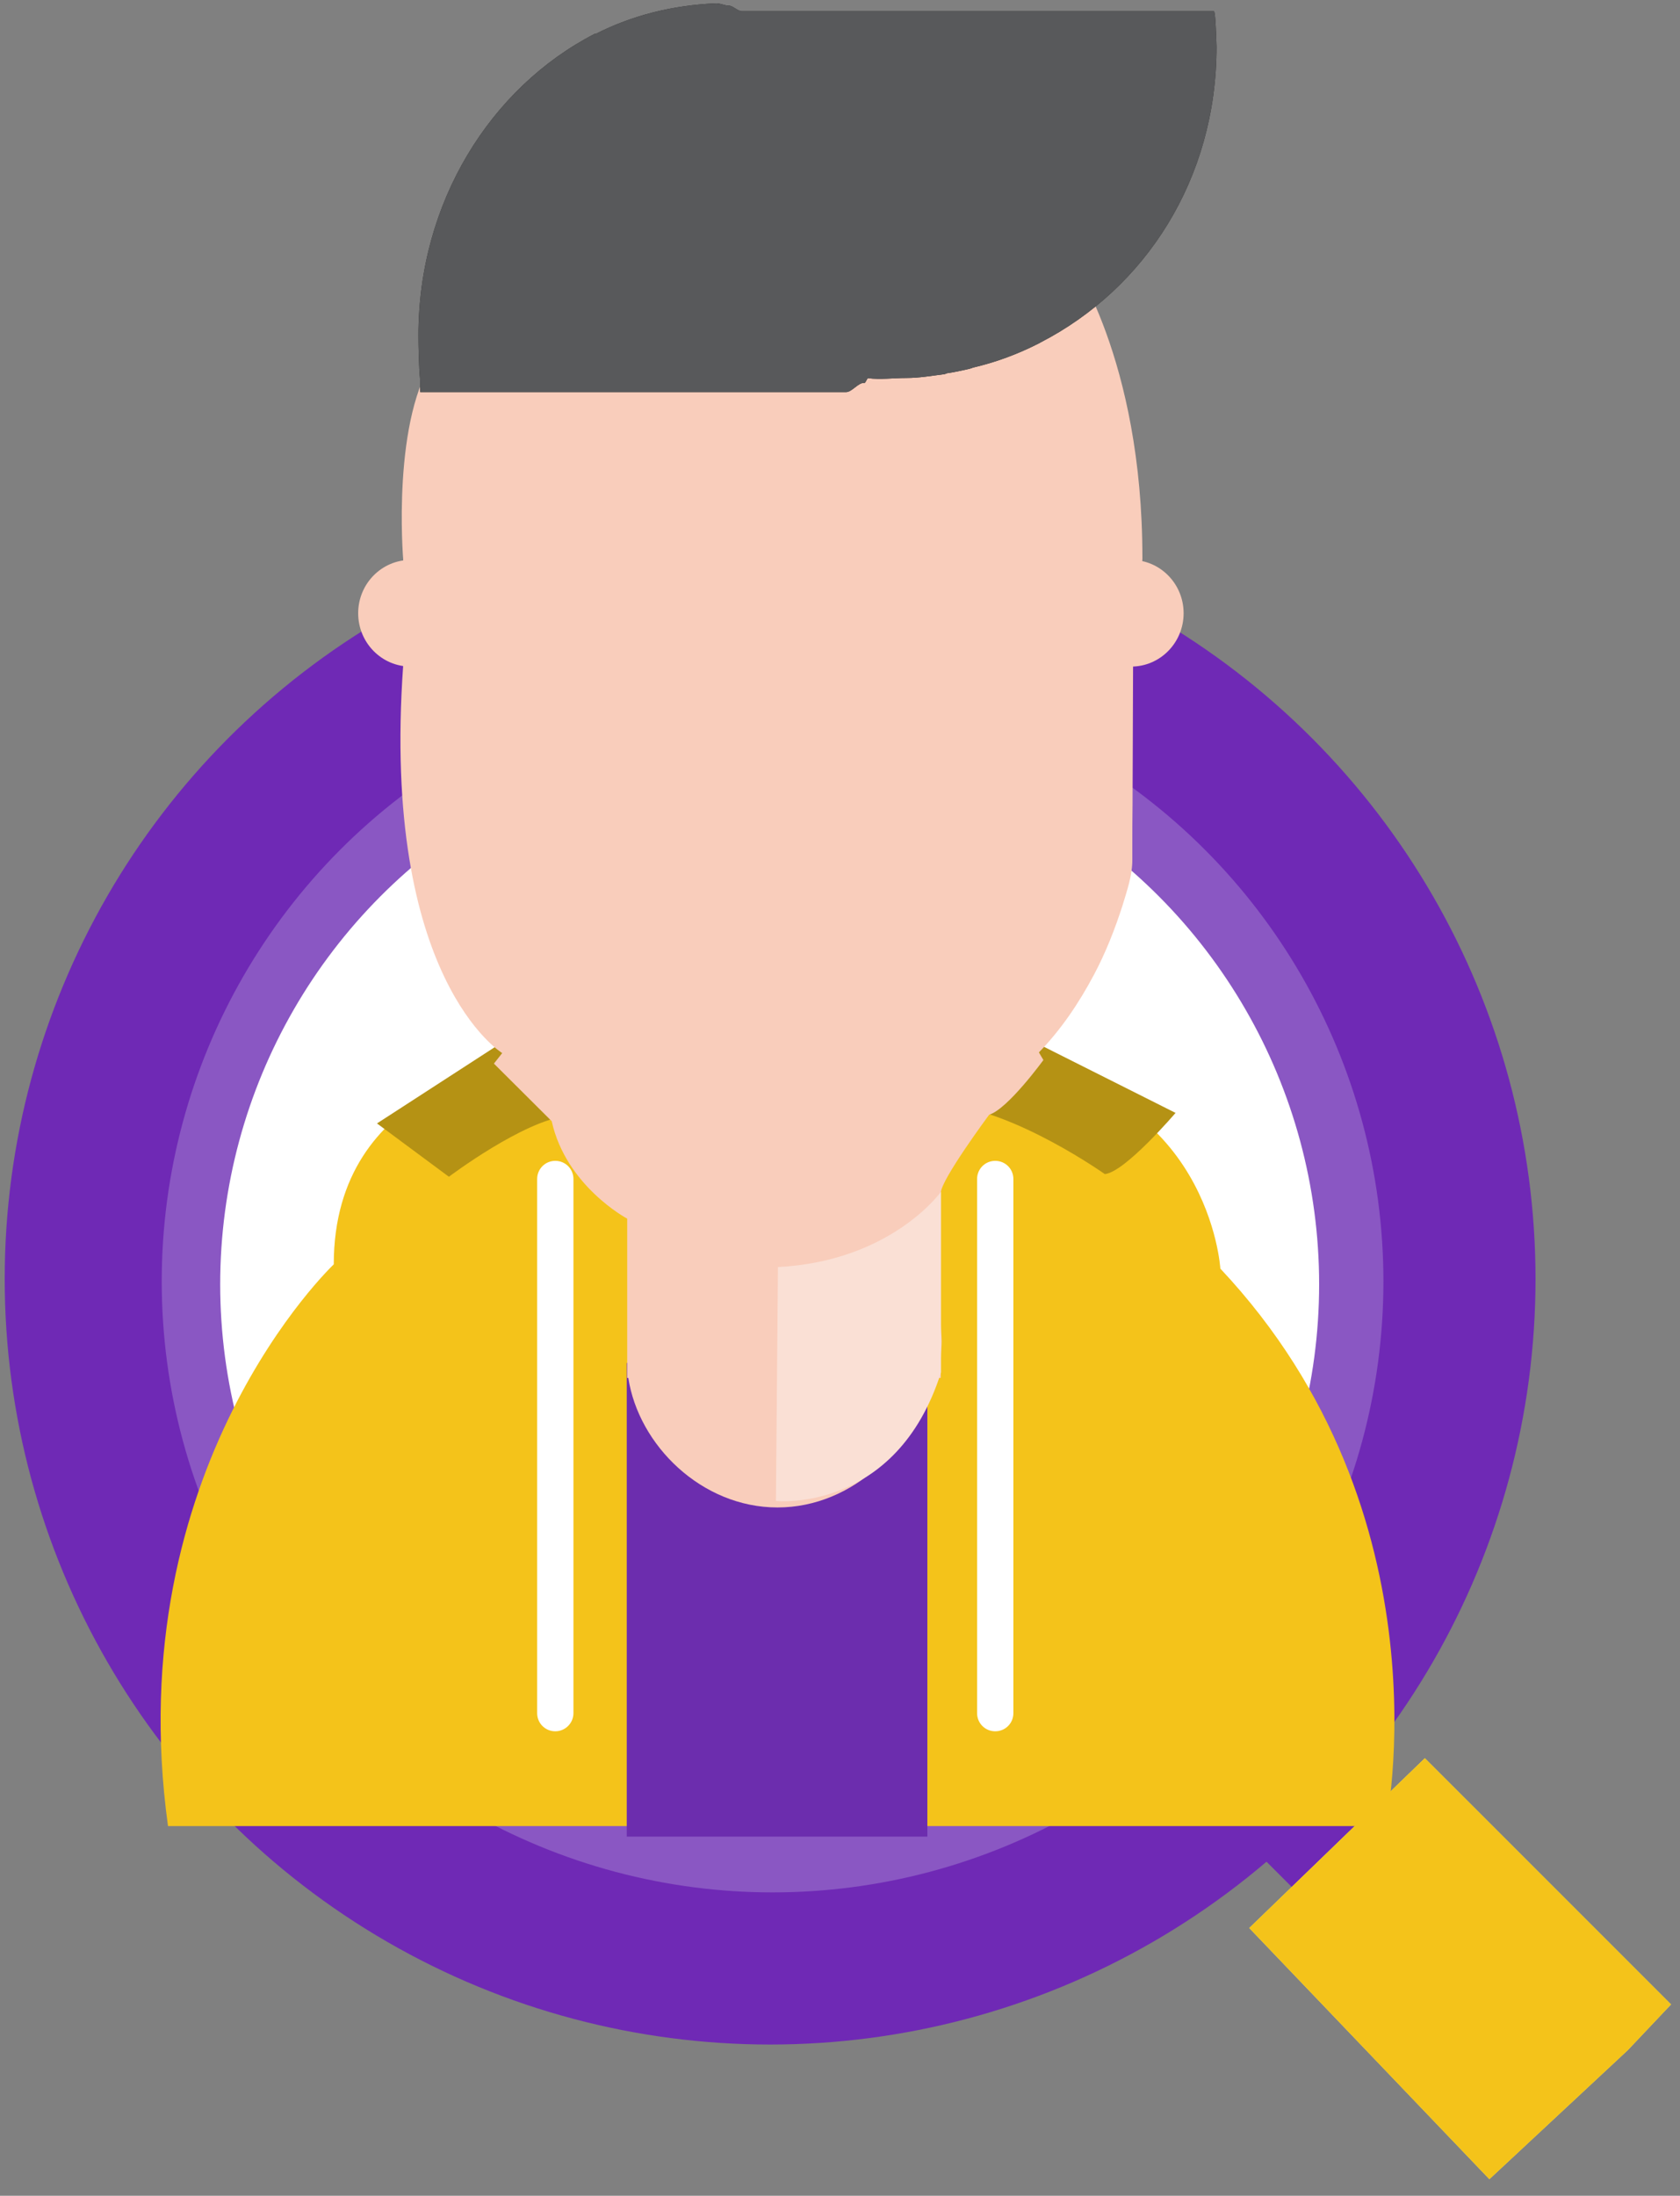
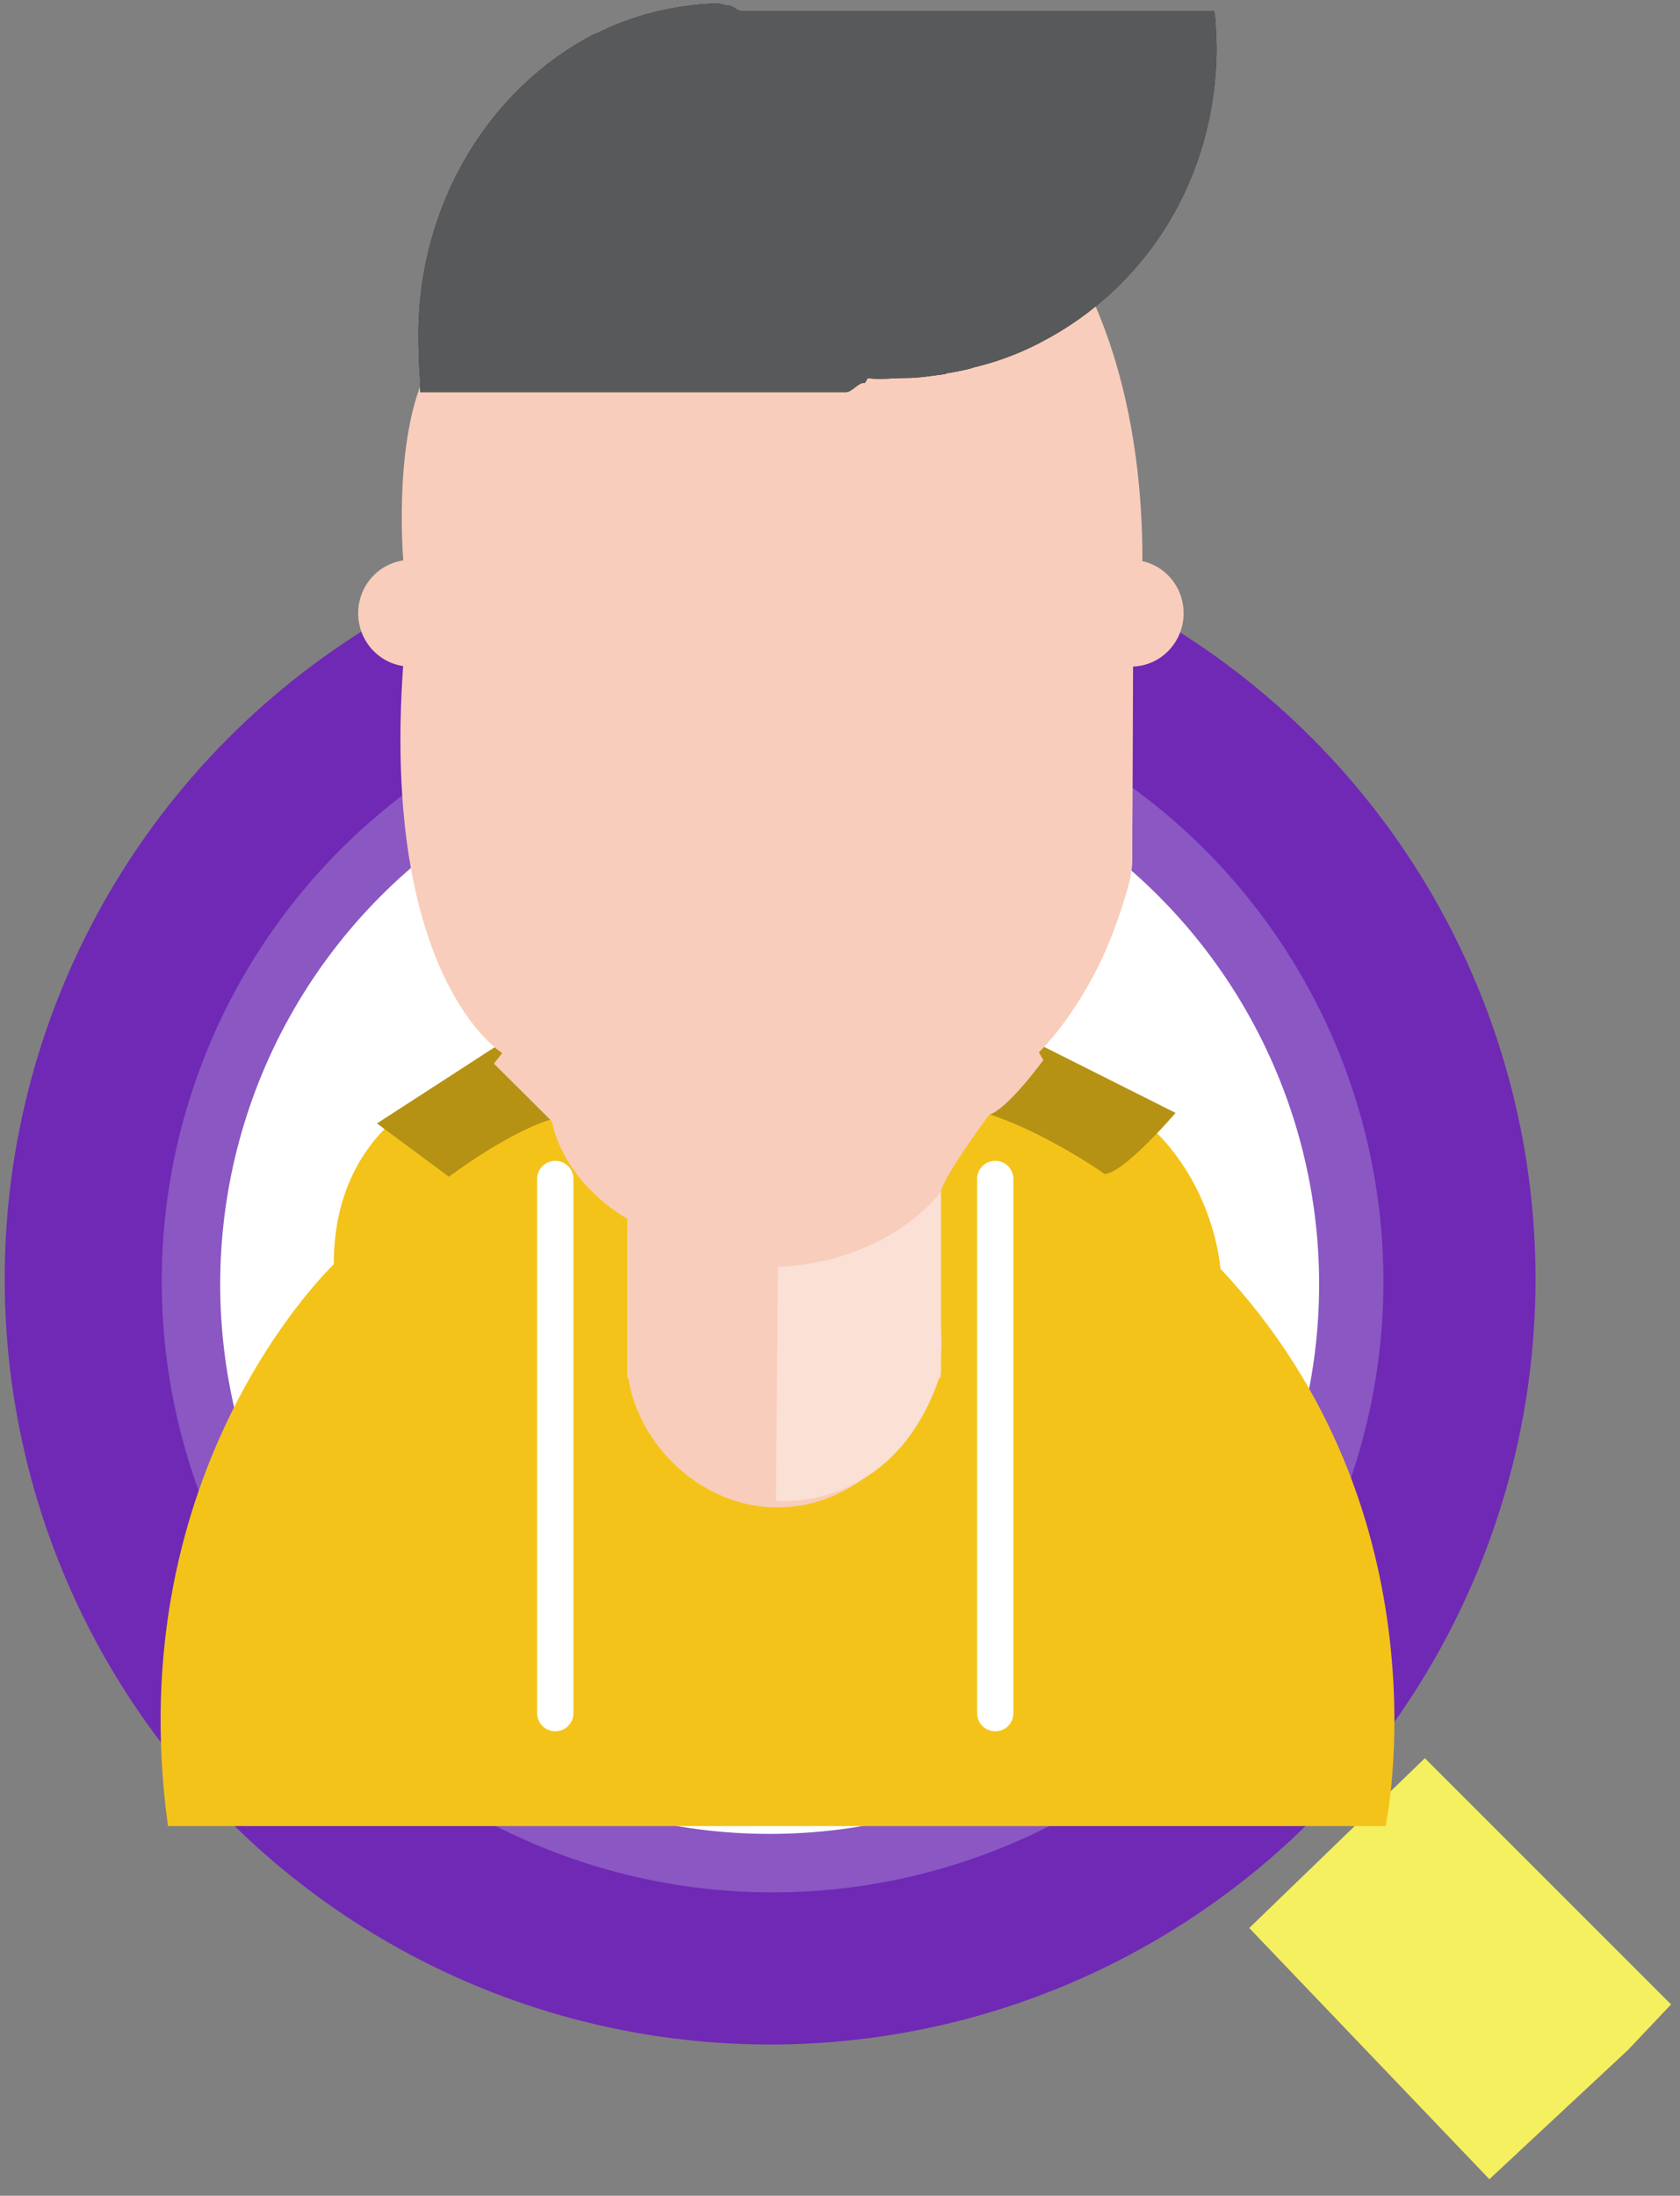
<svg xmlns="http://www.w3.org/2000/svg" width="75px" height="98px" viewBox="0 0 75 98" version="1.1">
  <rect x="0" y="0" width="75" height="98" fill="#808080" stroke="none" />
  <title>Owner_name1</title>
  <desc>Created with Sketch.</desc>
  <defs />
  <g id="Page-1" stroke="none" stroke-width="1" fill="none" fill-rule="evenodd">
    <g id="Owner_name1" transform="translate(0, -5)" fill-rule="nonzero">
      <g id="Group" transform="translate(0, 27)">
        <circle id="Oval" fill="#6F29B5" cx="34.38" cy="35.08" r="34.17" />
        <circle id="Oval" fill="#8A57C3" cx="34.49" cy="35.19" r="27.27" />
        <circle id="Oval" fill="#FFFFFF" cx="34.36" cy="35.32" r="24.53" />
-         <polygon id="Shape" fill="#6F29B5" points="60.15 57.01 61.81 58.67 57.96 62.51 56.17 60.72" />
        <polygon id="Shape" fill="#F5F05F" points="55.77 64.05 63.61 56.47 74.6 67.46 72.67 69.5 66.49 75.26" />
-         <polygon id="Shape" fill="#F4C31A" points="55.77 64.05 63.61 56.47 74.6 67.46 72.67 69.5 66.49 75.26" />
      </g>
      <g id="Group" transform="translate(7, 0)">
        <path d="M0.5,86.5 L54.86,86.5 C54.86,86.5 57.81,72.61 47.48,61.62 C47.48,61.62 47,53.5 37.74,52.5 L16.19,52.5 C16.19,52.5 7.9,53.32 7.9,61.43 C7.9,61.43 -1.71,70.5 0.5,86.5 Z" id="Shape" fill="#F4C31A" />
        <g transform="translate(9, 51)" id="Shape" fill="#B59214">
          <path d="M29.55,0.19 L26.34,3.32 C29.4,3.62 33.32,6.4 33.32,6.4 C34.21,6.33 36.48,3.67 36.48,3.67 L29.55,0.19 Z" />
          <path d="M0.83,4.14 L4.04,6.52 C4.04,6.52 7.36,4.01 9.34,3.8 L7.1,0.08 L0.83,4.14 Z" />
        </g>
-         <rect id="Rectangle-path" fill="#6C2DAE" x="20.98" y="65.83" width="13.42" height="21.14" />
        <ellipse id="Oval" fill="#F9CDBB" cx="43.5" cy="32.37" rx="2.34" ry="2.38" />
        <ellipse id="Oval" fill="#F9CDBB" cx="11.33" cy="32.37" rx="2.34" ry="2.38" />
-         <path d="M40.76,16.5 C40.76,16.5 14.54,18.12 12.5,20.84 C10.46,23.56 11,29.97 11,29.97 L11,34.69 C10,48.7 15.42,52 15.42,52 L15.05,52.47 L17.63,55.04 C18.27,57.94 21,59.39 21,59.39 L21,66.5 L21.05,66.5 C21.51,69.5 24.32,72.28 27.71,72.28 C31.1,72.28 33.91,69.5 34.37,66.5 L35,66.5 L35,65.62 C35,65.37 35.04,65.13 35.04,64.87 C35.04,64.62 35,64.37 35,64.12 L35,58.24 C35,57.66 37.16,54.75 37.16,54.75 C37.99,54.5 39.58,52.31 39.58,52.31 L39.38,51.97 C40.38,50.94 41.17,49.76 41.84,48.5 C42.36,47.52 42.77,46.48 43.11,45.42 C43.31,44.76 43.56,44.05 43.55,43.35 C43.55,43.16 43.55,42.97 43.55,42.79 C43.55,42.17 43.55,41.54 43.56,40.92 C43.56,40.08 43.57,39.24 43.57,38.39 C43.57,37.47 43.58,36.54 43.58,35.62 C43.58,34.75 43.59,33.89 43.59,33.02 C43.59,32.34 43.79,31.67 43.8,30.99 C43.8,30.64 44,30.3 44,29.95 C44,29.93 44,29.91 44,29.89 C44,20.98 40.76,16.5 40.76,16.5 Z" id="Shape" fill="#F9CDBB" />
+         <path d="M40.76,16.5 C40.76,16.5 14.54,18.12 12.5,20.84 C10.46,23.56 11,29.97 11,29.97 L11,34.69 C10,48.7 15.42,52 15.42,52 L15.05,52.47 L17.63,55.04 C18.27,57.94 21,59.39 21,59.39 L21,66.5 L21.05,66.5 C21.51,69.5 24.32,72.28 27.71,72.28 C31.1,72.28 33.91,69.5 34.37,66.5 L35,66.5 L35,65.62 C35,65.37 35.04,65.13 35.04,64.87 C35.04,64.62 35,64.37 35,64.12 L35,58.24 C35,57.66 37.16,54.75 37.16,54.75 C37.99,54.5 39.58,52.31 39.58,52.31 L39.38,51.97 C40.38,50.94 41.17,49.76 41.84,48.5 C42.36,47.52 42.77,46.48 43.11,45.42 C43.31,44.76 43.56,44.05 43.55,43.35 C43.55,43.16 43.55,42.97 43.55,42.79 C43.55,42.17 43.55,41.54 43.56,40.92 C43.56,40.08 43.57,39.24 43.57,38.39 C43.57,37.47 43.58,36.54 43.58,35.62 C43.58,34.75 43.59,33.89 43.59,33.02 C43.59,32.34 43.79,31.67 43.8,30.99 C43.8,30.64 44,30.3 44,29.95 C44,20.98 40.76,16.5 40.76,16.5 Z" id="Shape" fill="#F9CDBB" />
        <path d="M35,58.2 C35,58.2 32.79,61.29 27.73,61.55 L27.64,71.99 C27.64,71.99 33.01,72.55 35.01,66.25 L35.01,58.2 L35,58.2 Z" id="Shape" fill="#FAE0D5" />
        <path d="M37.43,82.27 L37.43,82.27 C36.98,82.27 36.62,81.91 36.62,81.46 L36.62,57.62 C36.62,57.17 36.98,56.81 37.43,56.81 L37.43,56.81 C37.88,56.81 38.24,57.17 38.24,57.62 L38.24,81.46 C38.24,81.91 37.88,82.27 37.43,82.27 Z" id="Shape" fill="#FFFFFF" />
        <path d="M17.79,82.27 L17.79,82.27 C17.34,82.27 16.98,81.91 16.98,81.46 L16.98,57.62 C16.98,57.17 17.34,56.81 17.79,56.81 L17.79,56.81 C18.24,56.81 18.6,57.17 18.6,57.62 L18.6,81.46 C18.6,81.91 18.23,82.27 17.79,82.27 Z" id="Shape" fill="#FFFFFF" />
        <path d="M47.19,5.5 L26.12,5.5 C25.93,5.5 25.72,5.25 25.53,5.25 C25.34,5.25 25.15,5.14 24.96,5.15 C23.05,5.23 21.23,5.68 19.6,6.51 C19.58,6.52 19.57,6.5 19.55,6.51 C14.89,8.91 11.68,14.04 11.68,19.96 C11.68,20.45 11.7,21.39 11.75,21.9 C11.75,21.94 11.76,22.5 11.76,22.5 L30.77,22.5 C31.04,22.5 31.32,22.06 31.59,22.09 C31.65,22.1 31.7,21.87 31.76,21.88 C32.31,21.95 32.88,21.87 33.46,21.87 C34.04,21.87 34.6,21.77 35.16,21.7 C35.22,21.69 35.27,21.65 35.33,21.65 C35.61,21.61 35.88,21.55 36.15,21.49 C36.24,21.47 36.33,21.45 36.41,21.42 C36.41,21.42 36.42,21.41 36.42,21.41 C37.46,21.17 38.45,20.8 39.39,20.32 C39.41,20.31 39.44,20.29 39.46,20.28 C44.11,17.88 47.31,13.01 47.31,7.09 C47.29,6.48 47.26,5.5 47.19,5.5 Z" id="Shape" fill="#282828" />
        <path d="M47.19,5.5 L26.12,5.5 C25.93,5.5 25.72,5.25 25.53,5.25 C25.34,5.25 25.15,5.14 24.96,5.15 C23.05,5.23 21.23,5.68 19.6,6.51 C19.58,6.52 19.57,6.5 19.55,6.51 C14.89,8.91 11.68,14.04 11.68,19.96 C11.68,20.45 11.7,21.39 11.75,21.9 C11.75,21.94 11.76,22.5 11.76,22.5 L30.77,22.5 C31.04,22.5 31.32,22.06 31.59,22.09 C31.65,22.1 31.7,21.87 31.76,21.88 C32.31,21.95 32.88,21.87 33.46,21.87 C34.04,21.87 34.6,21.77 35.16,21.7 C35.22,21.69 35.27,21.65 35.33,21.65 C35.61,21.61 35.88,21.55 36.15,21.49 C36.24,21.47 36.33,21.45 36.41,21.42 C36.41,21.42 36.42,21.41 36.42,21.41 C37.46,21.17 38.45,20.8 39.39,20.32 C39.41,20.31 39.44,20.29 39.46,20.28 C44.11,17.88 47.31,13.01 47.31,7.09 C47.29,6.48 47.26,5.5 47.19,5.5 Z" id="Shape" fill="#58595B" />
      </g>
    </g>
  </g>
</svg>